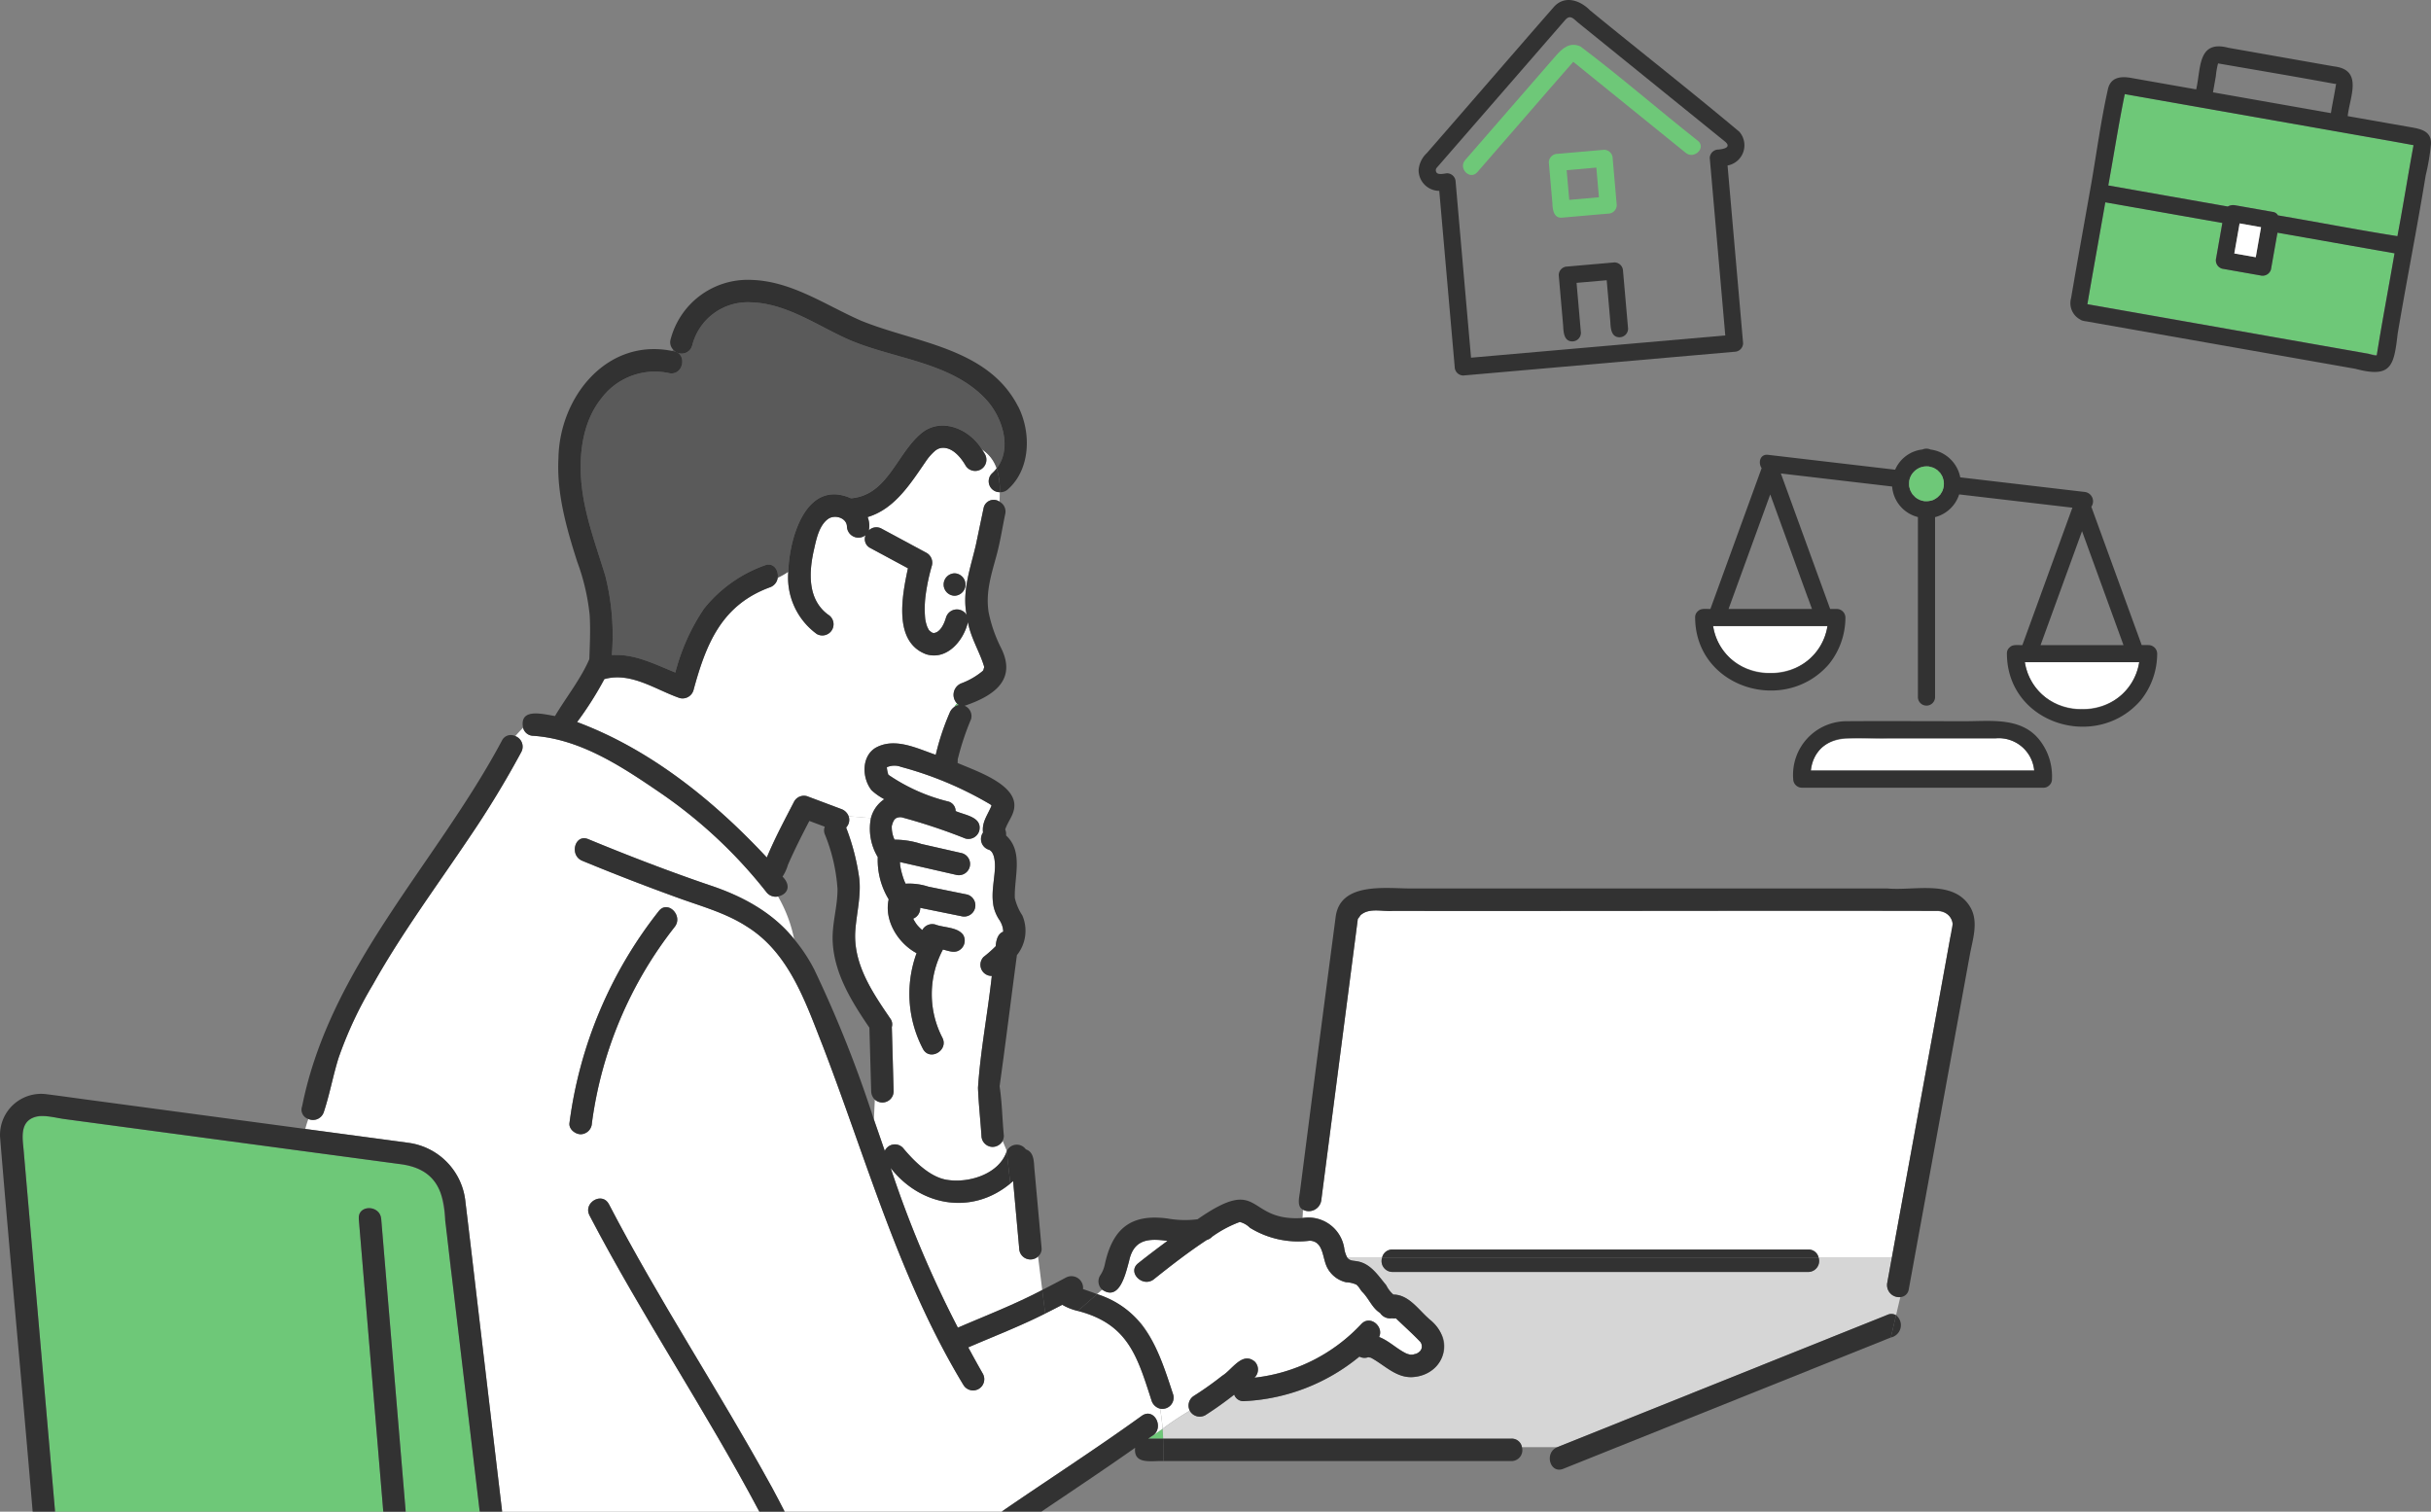
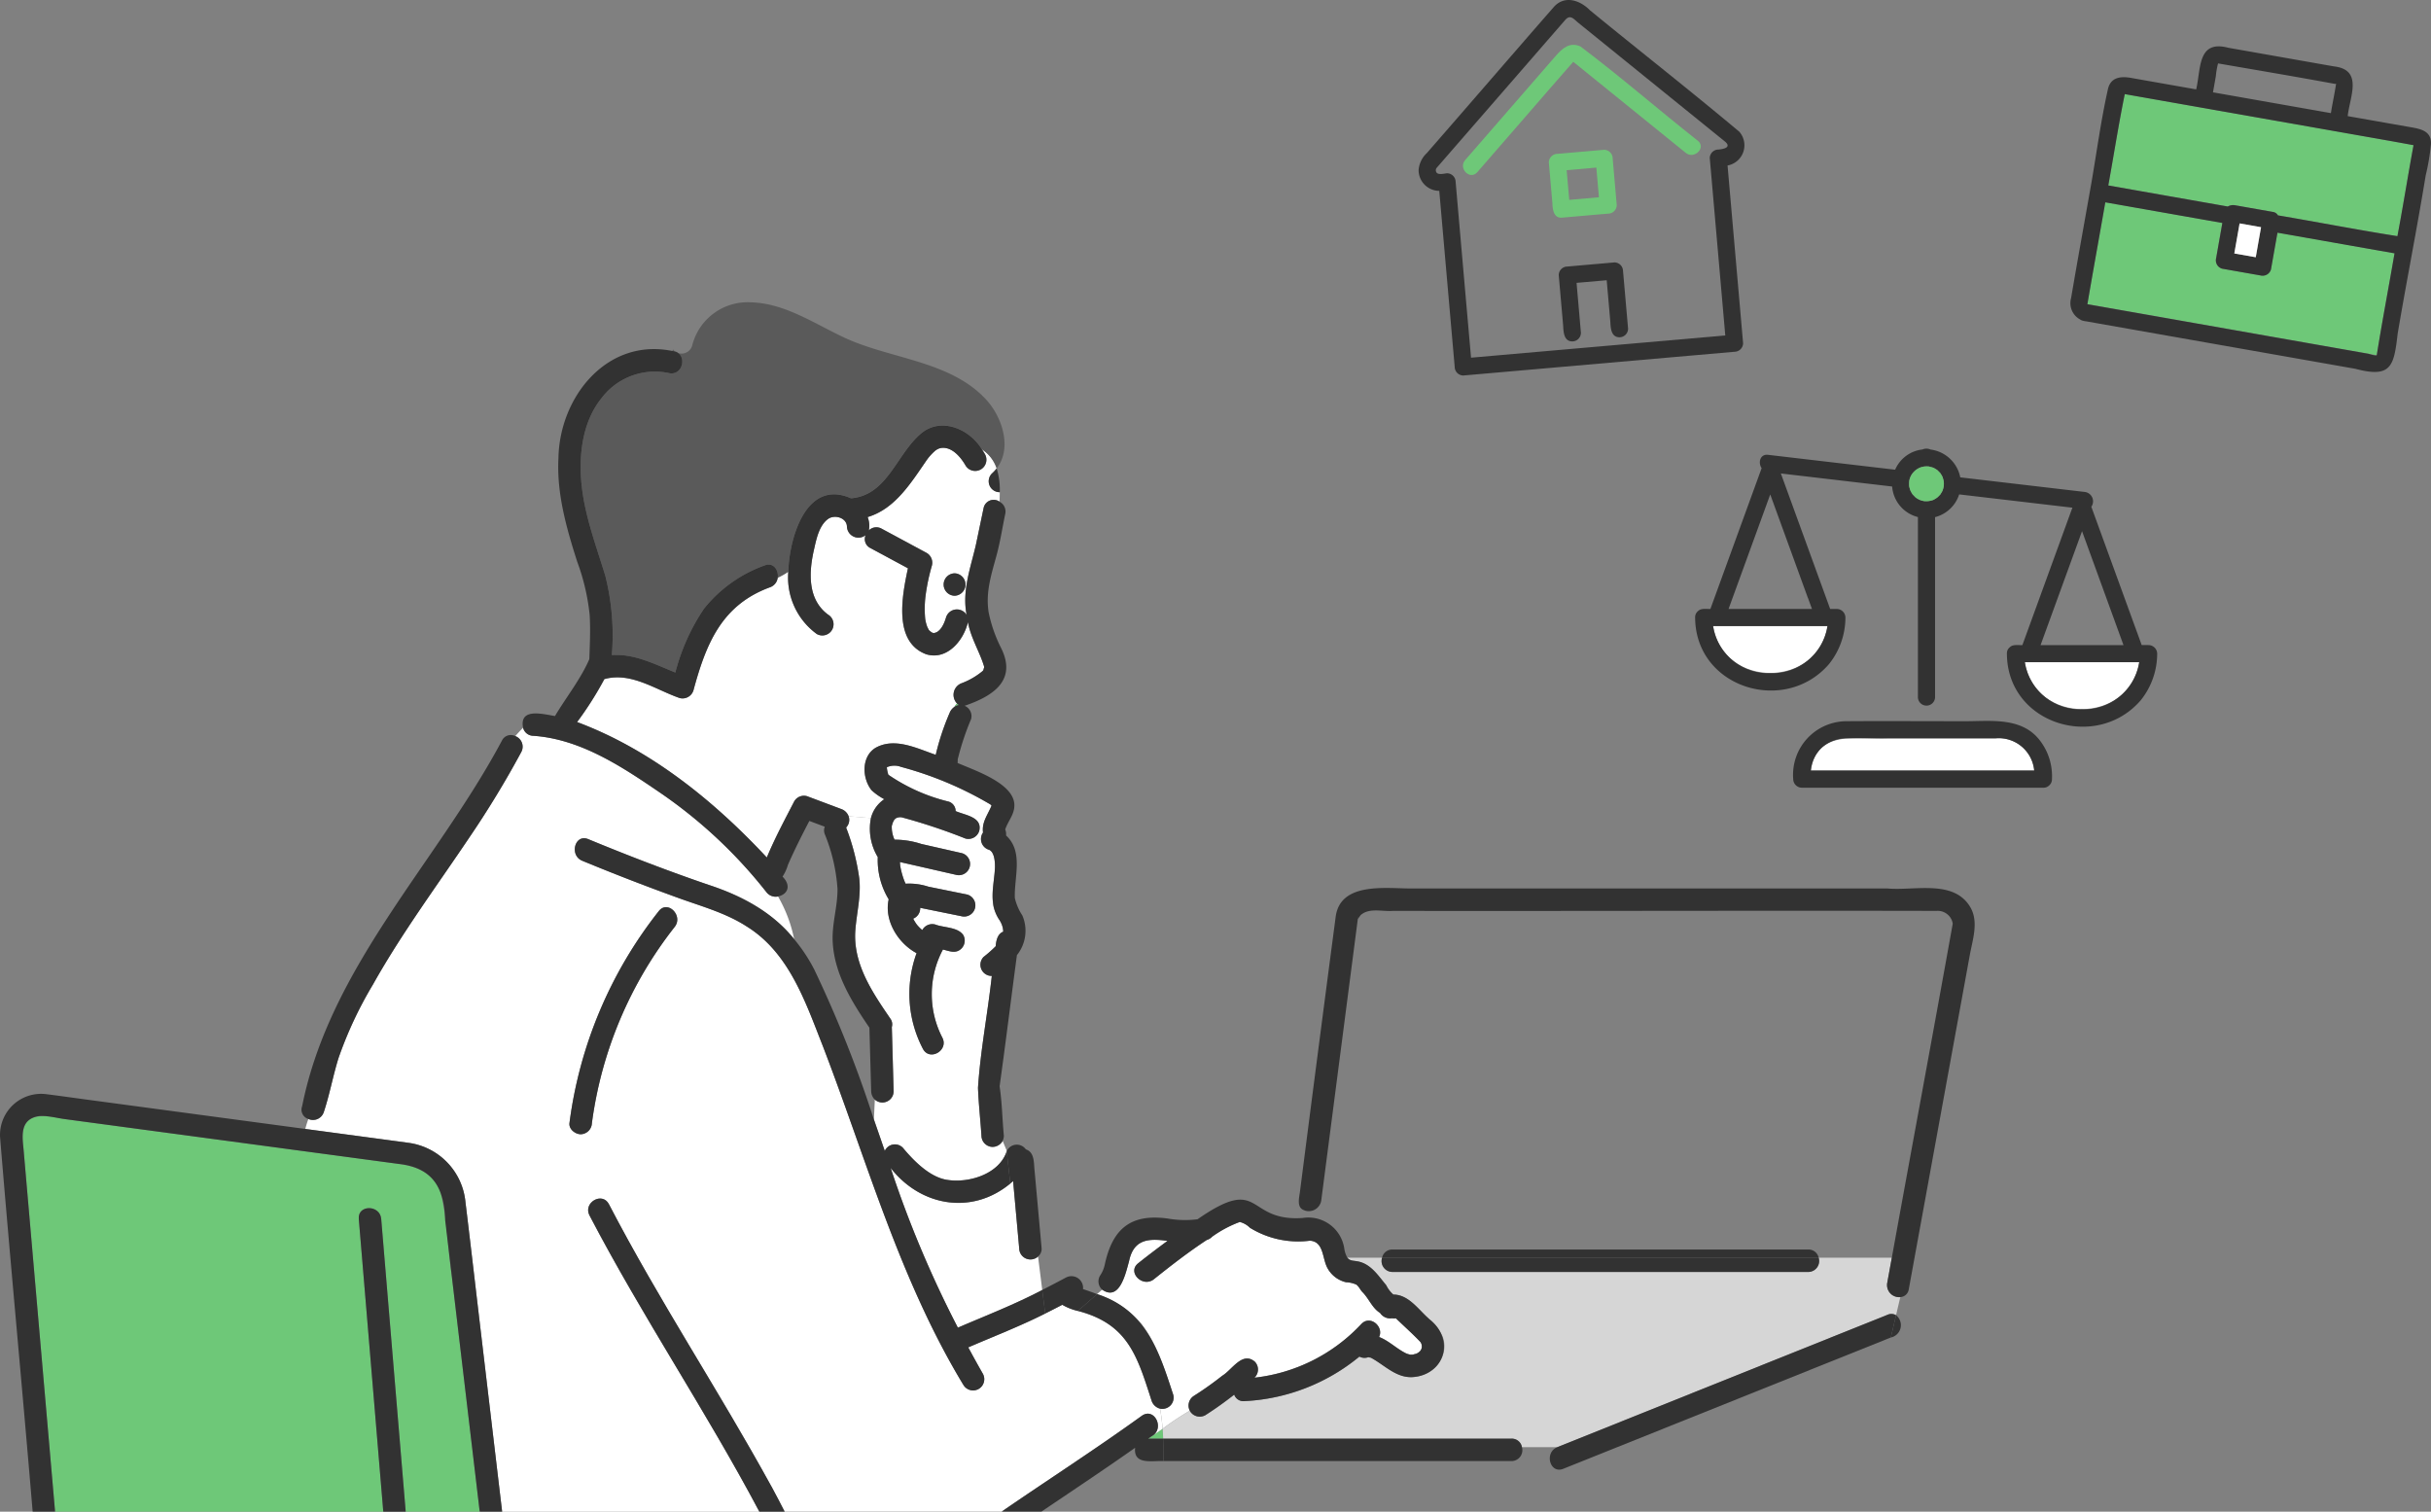
<svg xmlns="http://www.w3.org/2000/svg" width="299.293" height="186.117" viewBox="0 0 299.293 186.117">
  <rect x="0" y="0" width="299.293" height="186.117" fill="#808080" stroke="none" />
  <defs>
    <clipPath id="clip-path">
      <rect id="長方形_260" data-name="長方形 260" width="124.639" height="96.984" fill="none" />
    </clipPath>
    <clipPath id="clip-path-2">
      <rect id="長方形_275" data-name="長方形 275" width="243.112" height="151.658" fill="none" />
    </clipPath>
  </defs>
  <g id="reason-img6" transform="translate(-224.932 -5608.761)">
    <g id="グループ_111" data-name="グループ 111" transform="translate(399.586 5608.761)">
      <g id="グループ_110" data-name="グループ 110" clip-path="url(#clip-path)">
        <path id="パス_1106" data-name="パス 1106" d="M154.829,41.672c-4.8-.839-9.608-1.7-14.412-2.54l-.8,4.526a1.071,1.071,0,0,1-1.3.737l-4.711-.83a1.069,1.069,0,0,1-.737-1.3q.381-2.165.763-4.33L119.224,35.4c-.728,4.184-1.493,8.373-2.207,12.556l.03,0a.13.13,0,0,1,.068,0c11.835,2.079,23.714,4.192,35.526,6.264.664-4.16,1.475-8.383,2.188-12.551" transform="translate(-34.684 -10.491)" fill="#6ec878" />
        <path id="パス_1107" data-name="パス 1107" d="M125.733,17l-3.028-.534c-.774,3.779-1.338,7.466-2.029,11.246l14.714,2.595a1.319,1.319,0,0,1,.883-.157l4.711.83a.835.835,0,0,1,.58.415c4.909.837,9.791,1.784,14.71,2.56.706-3.726,1.294-7.476,1.983-11.2C147.433,20.8,136.571,18.93,125.733,17" transform="translate(-35.768 -4.882)" fill="#6ec878" />
        <path id="パス_1108" data-name="パス 1108" d="M158.451,20.159c.093-1.628-1.286-1.881-2.475-2.09L148.2,16.7c.258-2.394,1.941-5.71-1.7-6.122l-12.984-2.29c-3.833-1.015-3.367,2.565-3.971,5.122l-8.034-1.417c-1.234-.217-2.5-.1-2.834,1.4-.846,3.783-1.368,7.675-2.027,11.5-.836,4.742-1.7,9.479-2.508,14.225a2.282,2.282,0,0,0,1.129,2.629,1.007,1.007,0,0,0,.415.166,1.146,1.146,0,0,0,.255.044l33.21,5.856c4.431,1.175,4.742-.343,5.2-4.325,1.1-6.51,2.389-12.99,3.455-19.506a27.336,27.336,0,0,0,.645-3.818m-7.739,25.79-34.466-6.077a.138.138,0,0,0-.067-.006l-.03,0c.713-4.183,1.479-8.371,2.207-12.556l14.412,2.541q-.382,2.165-.763,4.33a1.068,1.068,0,0,0,.737,1.3l4.711.831a1.071,1.071,0,0,0,1.3-.737q.4-2.263.8-4.526c4.8.842,9.607,1.7,14.412,2.54-.713,4.167-1.524,8.39-2.188,12.551-.209.086-.846-.149-1.061-.187M134.24,33.607l.652-3.7,2.641.466-.652,3.7-2.641-.466M149.144,19c2.392.424,4.78.83,7.161,1.281-.69,3.726-1.277,7.476-1.984,11.2-4.917-.776-9.8-1.725-14.709-2.561a.834.834,0,0,0-.58-.414l-4.711-.831a1.323,1.323,0,0,0-.883.157l-14.714-2.594c.691-3.781,1.255-7.466,2.029-11.246L149.144,19m-17.178-7.215a9.831,9.831,0,0,1,.272-1.573c4.771.824,9.586,1.637,14.356,2.515.147.034.144-.058.173,0-.169,1.172-.45,2.409-.635,3.605l-14.517-2.56q.176-.994.351-1.989" transform="translate(-33.816 -2.404)" fill="#323232" />
        <path id="パス_1109" data-name="パス 1109" d="M146.021,39.561l-2.641-.466q-.326,1.848-.652,3.7l2.641.465q.325-1.848.652-3.7" transform="translate(-42.305 -11.588)" fill="#fff" />
        <path id="パス_1110" data-name="パス 1110" d="M32.43,46.971a1.07,1.07,0,0,0-1.055-1.055l-5.805.508a1.069,1.069,0,0,0-1.055,1.055l.545,6.228c.039.789.084,1.928,1.132,1.935a1.063,1.063,0,0,0,1.055-1.055l-.538-6.152,3.711-.324q.222,2.544.445,5.088c.039.788.085,1.929,1.133,1.935a1.064,1.064,0,0,0,1.055-1.055q-.311-3.554-.622-7.107" transform="translate(-7.265 -13.608)" fill="#323232" />
        <path id="パス_1111" data-name="パス 1111" d="M29.357,34.135l.73-.064a1.067,1.067,0,0,0,1.055-1.055q-.251-2.875-.5-5.75a1.07,1.07,0,0,0-1.055-1.055l-5.75.5a1.069,1.069,0,0,0-1.055,1.055l.439,5.019c.02.731.144,1.829,1.119,1.786l5.019-.439m-.409-2.075-3.655.32q-.16-1.828-.32-3.655l3.655-.32q.159,1.828.319,3.655" transform="translate(-6.751 -7.768)" fill="#6ec878" />
        <path id="パス_1112" data-name="パス 1112" d="M38.893,43.311a1.069,1.069,0,0,0,1.055-1.055q-.957-10.94-1.914-21.88a2.529,2.529,0,0,0,1.44-4.165C33.432,11.144,27.2,6.266,21.092,1.263c-1.2-1.222-3.065-1.879-4.4-.457C11.454,6.8,6.255,12.84,1.019,18.84A3.194,3.194,0,0,0,0,20.906,2.554,2.554,0,0,0,2.542,23.5q.949,10.839,1.9,21.678a1.07,1.07,0,0,0,1.055,1.055l33.4-2.922m-29.251.448-3.192.279Q5.5,33.214,4.556,22.39A1.07,1.07,0,0,0,3.5,21.334c-.32.028-1.017.216-1.269-.059a.486.486,0,0,1-.018-.6q7.925-9.111,15.857-18.244c.625-.684,1.028-.08,1.62.4L37.774,17.474c.787.725-.365.894-.874.939a1.068,1.068,0,0,0-1.055,1.055Q36.8,30.383,37.754,41.3L9.642,43.759" transform="translate(0 0)" fill="#323232" />
        <path id="パス_1113" data-name="パス 1113" d="M36.678,19.658c-4.844-3.822-9.535-7.913-14.447-11.608-1.319-.614-2.259.243-3.045,1.148L8.029,22.034c-.887,1.021.6,2.52,1.492,1.492,3.918-4.481,7.8-9.014,11.72-13.482.17-.153-.023-.165.234,0q6.856,5.541,13.711,11.1c1.046.848,2.548-.637,1.492-1.492" transform="translate(-2.299 -2.324)" fill="#6ec878" />
        <path id="パス_1114" data-name="パス 1114" d="M71.215,133.151H96.133a4.381,4.381,0,0,0-4.773-3.966h-13.3c-3.737.144-8.716-1.119-9.423,3.966Z" transform="translate(-20.342 -38.278)" fill="#fff" />
        <path id="パス_1115" data-name="パス 1115" d="M95.872,128.509c-2.317-2.963-6.294-2.272-9.6-2.321-4.7,0-9.4-.032-14.1,0a6.6,6.6,0,0,0-6.631,7.132,1.071,1.071,0,0,0,1.055,1.055H96.341a.972.972,0,0,0,.713-.282c.013-.011.024-.023.036-.034l.02-.02a.974.974,0,0,0,.286-.719,7.183,7.183,0,0,0-1.525-4.811m-26.69.842a4.546,4.546,0,0,1,3.023-1.053c1.644-.011,3.287,0,4.931,0h13.3a4.383,4.383,0,0,1,4.774,3.966h-27.5a4.347,4.347,0,0,1,1.469-2.914" transform="translate(-19.423 -37.391)" fill="#323232" />
        <path id="パス_1116" data-name="パス 1116" d="M64.731,109.555H51.524c1.219,7.7,12.87,7.693,14.086,0Z" transform="translate(-15.272 -32.472)" fill="#fff" />
        <path id="パス_1117" data-name="パス 1117" d="M119.28,115.878H106.073c1.218,7.7,12.87,7.693,14.086,0Z" transform="translate(-31.44 -34.346)" fill="#fff" />
        <path id="パス_1118" data-name="パス 1118" d="M104.213,102.69h-.85l-6.2-17.026a1.165,1.165,0,0,0-.791-1.823l-15.347-1.8a4.275,4.275,0,0,0-3.661-3.424,1.189,1.189,0,0,0-.989-.008A4.159,4.159,0,0,0,73.009,81.1L62.2,79.835l-4.845-.568c-.986-.115-1.24.984-.784,1.643q-3.154,8.666-6.306,17.332c-.485.023-1.15-.111-1.509.255a.947.947,0,0,0-.371.8c.034,8.659,11.02,12.05,16.47,5.748A9.163,9.163,0,0,0,66.887,99.3a1.07,1.07,0,0,0-1.055-1.055h-.823Q61.973,89.9,58.939,81.563l13.7,1.606a4.207,4.207,0,0,0,3.174,3.761v22.193a1.056,1.056,0,0,0,2.111,0V86.94a4.214,4.214,0,0,0,2.967-2.8l13.94,1.635q-3.078,8.459-6.157,16.919c-.493.026-1.169-.116-1.535.255a.946.946,0,0,0-.37.8c.033,8.66,11.019,12.05,16.469,5.748a9.161,9.161,0,0,0,2.031-5.748,1.07,1.07,0,0,0-1.055-1.055m-46.576,3.46a6.9,6.9,0,0,1-7.043-5.8H64.68a6.9,6.9,0,0,1-7.043,5.8m4.634-9.277q.249.684.5,1.368H52.5q2.566-7.052,5.132-14.1,2.317,6.368,4.634,12.736M78.566,84.148l-.008.012c-.1.1-.267.277-.371.364a4.045,4.045,0,0,1-.474.289,2.5,2.5,0,0,1-1.155.147,2.174,2.174,0,0,1-1.035-.449c-.121-.122-.241-.248-.361-.371a3.769,3.769,0,0,1-.273-.476,3.361,3.361,0,0,1-.153-.535,3.825,3.825,0,0,1-.007-.476c0-.05.053-.326,0-.068a2.067,2.067,0,0,1,.442-1.07,3.62,3.62,0,0,1,.329-.338,2.813,2.813,0,0,1,.544-.33,2.9,2.9,0,0,1,.508-.139,3.2,3.2,0,0,1,.614-.008c.182.049.364.094.543.153l0,0a4.395,4.395,0,0,1,.476.281c.008.008.011.011.042.036.107.106.214.217.322.321a5.106,5.106,0,0,1,.29.483c.056.182.11.36.151.546.008.1.015.2.016.307S79,83.014,79,83.1a3.082,3.082,0,0,1-.164.592c-.084.155-.172.3-.269.452m-2.525.668h0c-.053-.018-.144-.079,0,0m-.878-.675c.121.125.037.056,0,.007l0-.007m.015-2.635c.039-.047.07-.08,0,0m.807-.639h0M79,82.543c.006.046.006.075,0,0M96.018,110.6a6.9,6.9,0,0,1-7.043-5.8h14.086a6.9,6.9,0,0,1-7.043,5.8m4.634-9.2.471,1.3H90.912l5.106-14.031,4.634,12.736" transform="translate(-14.342 -23.269)" fill="#323232" />
        <path id="パス_1119" data-name="パス 1119" d="M86.442,86.515l0,.007c.032.049.117.117,0-.007" transform="translate(-25.621 -25.643)" fill="#6ec878" />
        <path id="パス_1120" data-name="パス 1120" d="M87.656,87.458h0c-.146-.079-.054-.018,0,0" transform="translate(-25.958 -25.911)" fill="#6ec878" />
        <path id="パス_1121" data-name="パス 1121" d="M87.6,81.862h0" transform="translate(-25.958 -24.264)" fill="#6ec878" />
        <path id="パス_1122" data-name="パス 1122" d="M91.89,84.243c.006.075.006.045,0,0" transform="translate(-27.236 -24.97)" fill="#6ec878" />
        <path id="パス_1123" data-name="パス 1123" d="M86.464,82.749c.07-.08.039-.047,0,0" transform="translate(-25.628 -24.512)" fill="#6ec878" />
        <path id="パス_1124" data-name="パス 1124" d="M89.918,84.637l.012-.021a3.086,3.086,0,0,0,.163-.593c0-.089.01-.18.011-.27s-.009-.2-.017-.307c-.04-.186-.094-.364-.151-.546a5.25,5.25,0,0,0-.289-.483c-.109-.1-.216-.215-.323-.321l-.042-.036a4.162,4.162,0,0,0-.476-.281l0,0c-.179-.058-.361-.1-.543-.152a3.139,3.139,0,0,0-.613.008,2.972,2.972,0,0,0-.509.138,2.821,2.821,0,0,0-.543.33,3.63,3.63,0,0,0-.329.338,2.068,2.068,0,0,0-.442,1.07c.053-.258,0,.018,0,.068a3.967,3.967,0,0,0,.007.476,3.284,3.284,0,0,0,.154.534,3.691,3.691,0,0,0,.273.477c.12.123.24.248.361.371a3.691,3.691,0,0,0,.519.305,3.826,3.826,0,0,0,.515.144,2.509,2.509,0,0,0,1.155-.147,4,4,0,0,0,.474-.29c.106-.087.271-.263.372-.363.095-.146.182-.291.265-.443" transform="translate(-25.436 -24.189)" fill="#6ec878" />
      </g>
    </g>
    <g id="グループ_118" data-name="グループ 118" transform="translate(224.932 5643.22)">
      <g id="グループ_117" data-name="グループ 117" clip-path="url(#clip-path-2)">
        <path id="パス_1237" data-name="パス 1237" d="M188.661,143.775c.041,0,.065,0,.058,0a.435.435,0,0,0-.058,0" transform="translate(-15.012 -11.44)" fill="#6ec878" />
        <path id="パス_1238" data-name="パス 1238" d="M183.357,144.163a.3.3,0,0,0-.095-.038.36.36,0,0,0,.095.038" transform="translate(-14.582 -11.468)" fill="#6ec878" />
        <path id="パス_1239" data-name="パス 1239" d="M182.95,144.1s.016,0,.041,0c-.016,0-.039,0-.041,0" transform="translate(-14.558 -11.466)" fill="#6ec878" />
        <path id="パス_1240" data-name="パス 1240" d="M128.105,64.132c-.008.048-.014.1-.023.146l.025-.126c0-.011,0-.022,0-.033l0,.013" transform="translate(-10.192 -5.102)" fill="#6ec878" />
        <path id="パス_1241" data-name="パス 1241" d="M189.467,143.638c.025-.007.021-.007,0,0" transform="translate(-15.076 -11.429)" fill="#6ec878" />
        <path id="パス_1242" data-name="パス 1242" d="M188.642,143.777l.017,0h0l-.016,0h0" transform="translate(-15.011 -11.44)" fill="#6ec878" />
        <path id="パス_1243" data-name="パス 1243" d="M128.111,64.078c0,.009,0,.018,0,.028.006-.034.016-.067.022-.1.019-.126-.015-.014-.021.074" transform="translate(-10.194 -5.088)" fill="#6ec878" />
        <path id="パス_1244" data-name="パス 1244" d="M47.173,124.514q1.508,18.023,3.016,36.046H59.3l-3.418-28.843c-.543-3.468-.574-7.253-1.44-10.6-.912-2.274-2.922-3.071-5.063-3.36l-41.3-5.544c-3.68-.8-5.571-.446-4.93,3.815Q5.084,138.293,7.02,160.56H47.428q-1.509-18.023-3.016-36.046c-.148-1.774,2.614-1.758,2.761,0" transform="translate(-0.24 -8.902)" fill="#6ec878" />
        <path id="パス_1245" data-name="パス 1245" d="M154.006,154.6c-.145.1-.289.2-.432.3h1.843c-.016-.4-.034-.81-.064-1.215-.445.315-.893.624-1.348.912" transform="translate(-12.22 -12.229)" fill="#6ec878" />
        <path id="パス_1246" data-name="パス 1246" d="M234.992,132.555H183.814a1.345,1.345,0,0,1-1.283-1.755h-4.278c.313.419.779.356,1.247.452,1.641.281,2.56,1.769,3.551,2.953a3.535,3.535,0,0,0,.868,1.135c1.9.007,3.087,1.862,4.4,3A5.789,5.789,0,0,1,190,140.546c.874,2.425-1.21,4.88-3.668,4.947-2.038.145-3.49-1.485-5.153-2.375-.077-.025-.224-.039-.328-.077a1.306,1.306,0,0,1-1.1-.072,24.066,24.066,0,0,1-14.169,5.487,1.184,1.184,0,0,1-1.243-.8c-1.147.9-2.331,1.747-3.557,2.53a1.4,1.4,0,0,1-1.916-.551,36.843,36.843,0,0,0-3.353,2.23c.029.4.049.81.064,1.215h42.884a1.267,1.267,0,0,1,1.294,1.048H204.1l26.935-10.8,13.721-5.5a1.119,1.119,0,0,1,1.05.052l.525-2.228a1.491,1.491,0,0,1-1.614-1.726l.572-3.127h-9.012a1.347,1.347,0,0,1-1.284,1.755" transform="translate(-12.374 -10.408)" fill="#d6d6d6" />
-         <path id="パス_1247" data-name="パス 1247" d="M252.293,84.405c-22.309-.05-44.631.033-66.944,0-1.3.107-2.919-.425-3.98.531.009-.009-.34.471-.339.475l-4.5,34.649a1.552,1.552,0,0,1-2.25,1.138l-.049,1.021a4.471,4.471,0,0,1,5.134,3.723,3.291,3.291,0,0,0,.379,1.162h4.278A1.263,1.263,0,0,1,185.3,126.1h51.18a1.26,1.26,0,0,1,1.283,1.006h9.012q3.6-19.711,7.2-39.422c.559-1.741.415-3.106-1.682-3.277" transform="translate(-13.864 -6.712)" fill="#fff" />
        <path id="パス_1248" data-name="パス 1248" d="M131.22,111.945a1.409,1.409,0,0,1-1.381-1.381c-.126-1.974-.355-3.951-.426-5.925.3-4.576,1.195-9.182,1.7-13.766a1.381,1.381,0,0,1-1.012-2.341,15.917,15.917,0,0,0,1.49-1.315c.053-.7.233-1.528.928-1.795-.006-1.228-1.213-2.205-1.265-3.572-.206-1.471.221-2.869.249-4.331.012-.611-.043-1.892-.724-2.179a1.381,1.381,0,0,1-.747-2.123c-.162-1.276.544-2.118,1.05-3.315-.037-.046-.116-.12-.144-.147a43.782,43.782,0,0,0-11-4.622,2.283,2.283,0,0,0-1.789.064c.076-.063.052.085.045.025a3.8,3.8,0,0,0,.185.879,22.47,22.47,0,0,0,7.3,3.276,1.218,1.218,0,0,1,.98,1.194c1.128.508,3.3.705,2.911,2.419a1.392,1.392,0,0,1-1.7.965,71.2,71.2,0,0,0-7.688-2.571,1.086,1.086,0,0,0-.962.132c.07-.061-.063.079-.128.15a3.284,3.284,0,0,0-.182.364c-.032.1-.07.264-.108.347a3.627,3.627,0,0,0,.338,1.716,10.609,10.609,0,0,1,3.3.527l4.983,1.136a1.381,1.381,0,0,1-.735,2.663c-2.3-.522-4.588-1.05-6.888-1.568,0,.133.022.3.028.423a9.718,9.718,0,0,0,.541,1.96c.041.1.087.191.133.285a7.555,7.555,0,0,1,2.8.363l4.772.968a1.381,1.381,0,0,1-.734,2.663l-5.045-1.024a1.377,1.377,0,0,1-.862,1.333,5.5,5.5,0,0,0,.446.727,5.039,5.039,0,0,0,.674.677,1.4,1.4,0,0,1,1.588-.688c1.082.414,2.751.3,3.453,1.29a1.394,1.394,0,0,1-.5,1.89c-.63.385-1.346.047-2-.093a11.677,11.677,0,0,0-.078,10.832c.831,1.571-1.553,2.965-2.384,1.394a14.61,14.61,0,0,1-.782-11.784c-2.273-1.207-4.021-4.019-3.434-6.625a9.31,9.31,0,0,1-1.344-5.211,6.76,6.76,0,0,1-.845-4.8l-2.74-.223a1.336,1.336,0,0,1-.309,1.387,28.009,28.009,0,0,1,1.622,6.276c.231,2.177-.321,4.215-.484,6.365-.313,4.115,2.078,7.63,4.3,10.877a1.179,1.179,0,0,1,.19,1.048c.086,2.641.147,5.284.225,7.927a1.385,1.385,0,0,1-2.319,1l-.115,2.456q.675,1.933,1.34,3.869a1.365,1.365,0,0,1,2.352-.237c1.173,1.384,3.149,3.472,5.325,3.8,2.675.425,6.4-.7,7.336-3.521l-.009-.085-.485-1.169a1.533,1.533,0,0,1-1.23.743" transform="translate(-9.006 -5.171)" fill="#fff" />
        <path id="パス_1249" data-name="パス 1249" d="M134.668,116.528l-.025-.059.01.084c0-.008.01-.016.015-.025" transform="translate(-10.714 -9.268)" fill="#6ec878" />
        <path id="パス_1250" data-name="パス 1250" d="M131.364,25.62a4.577,4.577,0,0,0,.576-.627,4.482,4.482,0,0,0-1.82-2.342c.136.2.264.4.384.608a1.381,1.381,0,0,1-2.384,1.394c-.643-1.12-1.746-2.377-3.051-2.168-.078.017-.156.039-.233.062a1.793,1.793,0,0,0-.48.283,6.486,6.486,0,0,0-1.064,1.186c-1.955,2.84-3.891,5.972-7.239,6.969a2.917,2.917,0,0,1,.148,1.639,1.315,1.315,0,0,1,1.584-.205l5.544,2.986a1.4,1.4,0,0,1,.635,1.558,24.922,24.922,0,0,0-.746,3.457,13.025,13.025,0,0,0-.078,3.092,4.659,4.659,0,0,0,.274,1.037c.056.11.126.237.177.343.08.073.157.159.238.234-.26-.248.038.012.121.065a.3.3,0,0,1,.03.016c.062.02.122.042.185.058.838-.046,1.328-1.182,1.542-1.928a1.4,1.4,0,0,1,2.537-.3c-.594-2.978.488-5.8,1.142-8.649q.472-2.257.945-4.514a1.263,1.263,0,0,1,1.961-.784c.015-.394.026-.783.027-1.165a1.347,1.347,0,0,1-.956-2.309m-4.609,15.059a1.381,1.381,0,0,1,0-2.761,1.381,1.381,0,0,1,0,2.761" transform="translate(-9.235 -1.787)" fill="#fff" />
        <path id="パス_1251" data-name="パス 1251" d="M88.475,11.707a8.245,8.245,0,0,0-8.272,3.14c-2.21,2.766-2.727,6.533-2.479,9.964.3,4.1,1.789,7.97,2.976,11.866a29.905,29.905,0,0,1,.806,9.763c2.767-.191,5.221,1.1,7.819,2.144a25.35,25.35,0,0,1,3.512-7.836,16.779,16.779,0,0,1,7.462-5.342c1.1-.452,1.773.584,1.625,1.524a9.391,9.391,0,0,0,1.307-.739c.107-4.162,2.2-11.515,7.716-9.067,4.529-.376,5.593-5.47,8.687-8.029,2.467-2.01,5.95-.471,7.433,2.009a4.488,4.488,0,0,1,1.82,2.341c1.92-2.47.7-6.255-1.239-8.4-4.367-4.829-11.778-5.053-17.4-7.643-3.708-1.708-7.416-4.3-11.638-4.4A7.038,7.038,0,0,0,91.4,8.317a1.352,1.352,0,0,1-2.363.489c-.029.062-.052.128-.077.192,1.942.163,1.4,3.173-.485,2.709" transform="translate(-6.18 -0.239)" fill="#5a5a5a" />
        <path id="パス_1252" data-name="パス 1252" d="M127.254,49.98c-.6-1.854-1.605-3.412-1.949-5.332-.507,2.252-2.568,4.748-5.136,3.967-4.1-1.525-2.96-7.251-2.248-10.587L113.3,35.541a1.224,1.224,0,0,1-.589-1.593,1.417,1.417,0,0,1-2.3-1.04c-.023-1.108-1.52-1.534-2.331-.946-1.125.815-1.448,2.536-1.734,3.8-.631,2.769-.8,6.106,1.749,7.977a1.381,1.381,0,0,1-1.394,2.384,8.6,8.6,0,0,1-3.512-7.643,9.588,9.588,0,0,1-1.307.738A1.436,1.436,0,0,1,101,40.352c-6.006,2.17-7.925,6.969-9.477,12.694a1.4,1.4,0,0,1-1.7.964c-2.994-1.038-6-3.245-9.273-2.331a42.251,42.251,0,0,1-3.355,5.288c9.042,3.378,16.827,9.67,23.357,16.674.989-2.376,2.2-4.637,3.379-6.918a1.385,1.385,0,0,1,1.559-.635l4.206,1.579a1.5,1.5,0,0,1,.931.9l2.74.223a3.975,3.975,0,0,1,1.647-2.329,7.274,7.274,0,0,1-1.568-1.1c-1.176-1.48-1.277-4.155.5-5.231,2.365-1.318,5.078.076,7.4.867a30.721,30.721,0,0,1,1.7-5.137,1.623,1.623,0,0,1,.6-.767,1.722,1.722,0,0,1,.325-.414,1.531,1.531,0,0,1,.484-2.467,8.969,8.969,0,0,0,2.679-1.544c.022-.029.064-.094.1-.151-.017-.01.046-.225.064-.208a1.662,1.662,0,0,0,0-.192c.008.049.052.156-.033-.137" transform="translate(-6.142 -2.522)" fill="#fff" />
        <path id="パス_1253" data-name="パス 1253" d="M127.655,57.079a1.311,1.311,0,0,1,.57-.226,1.071,1.071,0,0,1-.245-.188,1.722,1.722,0,0,0-.325.414" transform="translate(-10.158 -4.509)" fill="#6ec878" />
        <path id="パス_1254" data-name="パス 1254" d="M126.623,156.381c5.725-3.935,11.571-7.694,17.2-11.761,1.579-1.1,2.87,1.636,1.208,2.515.455-.288.9-.6,1.348-.911a22.994,22.994,0,0,0-.311-2.477,1.483,1.483,0,0,1-1.04-.972c-1.769-5.488-2.9-9.456-9.079-11.059l-.394.344.394-.344a6.846,6.846,0,0,1-1.918-.757q-1.048.548-2.107,1.076l.008.07-.008-.07c-3.08,1.556-6.3,2.794-9.469,4.164.59,1.087,1.183,2.172,1.8,3.245a1.382,1.382,0,0,1-2.385,1.394c-7.875-12.989-11.9-27.668-17.315-41.735-2.132-5.4-4.147-11.473-9.341-14.709-2.548-1.655-5.451-2.451-8.283-3.471q-6.051-2.18-12-4.641c-1.622-.67-.907-3.341.735-2.663,4.9,2.027,9.863,3.941,14.884,5.652,3.994,1.315,7.8,3.329,10.47,6.665a17.207,17.207,0,0,0-1.984-5.253,1.433,1.433,0,0,1-1.449-.56A58.977,58.977,0,0,0,84.568,67.936c-4.7-3.208-9.826-6.634-15.652-7.039a1.313,1.313,0,0,1-1.267-.99q-.5.507-.957,1.031a1.388,1.388,0,0,1,.736,1.956,119.538,119.538,0,0,1-6.482,10.648c-3.994,5.946-8.273,11.718-11.779,17.976a48.7,48.7,0,0,0-4.239,9.067c-.684,2.193-1.086,4.471-1.812,6.652a1.4,1.4,0,0,1-1.9.842,10.448,10.448,0,0,0-.378,1.229q6.319.85,12.638,1.7a8.137,8.137,0,0,1,7.081,7.328c1.521,12.7,3,25.4,4.515,38.093H96.731l-.006-.012h0c-6.564-12.39-14.411-24.023-20.9-36.456-.826-1.573,1.558-2.967,2.385-1.394,6.683,12.918,14.928,24.945,21.632,37.85h26.735l.045-.032M86.312,84.432a49.63,49.63,0,0,0-10.19,24.146,1.414,1.414,0,0,1-1.381,1.381c-.676-.007-1.478-.635-1.381-1.381a53.089,53.089,0,0,1,11-26.1c1.1-1.4,3.041.572,1.952,1.952" transform="translate(-3.249 -4.767)" fill="#fff" />
        <path id="パス_1255" data-name="パス 1255" d="M137.279,129.7a1.386,1.386,0,0,1-2.32-1l-.751-8.291c-.11.108-.233.2-.349.3l.017.148-.017-.148c-4.7,3.906-11.022,2.832-14.729-1.918a134.1,134.1,0,0,0,8.274,19.664c3.638-1.563,6.98-2.851,10.39-4.637Z" transform="translate(-9.479 -9.452)" fill="#fff" />
        <path id="パス_1256" data-name="パス 1256" d="M186.694,141.086c0-.018-.032-.092-.048-.137-.04-.064-.071-.118-.093-.156-.965-1.013-2.012-1.944-3.018-2.917a1.16,1.16,0,0,1-.459-.009,1.482,1.482,0,0,1-1.491-.655c-.955-.573-1.384-1.788-2.17-2.564-.262-.27-.441-.7-.747-.918a3.33,3.33,0,0,0-1.267-.293,3.5,3.5,0,0,1-2.293-1.747c-.66-1.2-.432-3.259-2.16-3.37a11.31,11.31,0,0,1-7.387-1.593,2.693,2.693,0,0,0-1.247-.712,14.359,14.359,0,0,0-3.385,1.8,1.552,1.552,0,0,1-.686.423c-2.267,1.489-4.433,3.173-6.494,4.821-1.374,1.1-3.339-.843-1.952-1.952,1.184-.947,2.4-1.859,3.614-2.761-2.372-.334-4.167-.193-4.73,2.505-.411,1.474-1.156,4.986-3.31,3.5l-.624.546a12.077,12.077,0,0,1,5.464,3.674c1.983,2.547,2.869,5.719,3.912,8.721a1.383,1.383,0,0,1-1.622,1.706,22.759,22.759,0,0,1,.31,2.477,36.856,36.856,0,0,1,3.354-2.23,1.409,1.409,0,0,1,.522-1.833,41.205,41.205,0,0,0,3.476-2.469c1.206-.724,2.463-3.028,4-1.741a1.386,1.386,0,0,1-.034,1.982,21.174,21.174,0,0,0,13.146-6.6c1.1-1.186,2.81.327,2.2,1.589,1.235.478,2.169,1.466,3.353,2.033a3.557,3.557,0,0,0,.484.142.091.091,0,0,0,.022,0,.2.2,0,0,1,.059,0,2.289,2.289,0,0,0,.263-.009,2.806,2.806,0,0,1,.387-.1,2.277,2.277,0,0,0,.327-.192,2.233,2.233,0,0,0,.193-.185c.04-.06.071-.128.11-.19.017-.063.043-.146.06-.192,0-.088,0-.175,0-.263-.009-.046-.023-.117-.029-.137" transform="translate(-11.677 -10.027)" fill="#fff" />
-         <path id="パス_1257" data-name="パス 1257" d="M181.636,85.341l-.017.13c.023-.018.088-.685.017-.13" transform="translate(-14.452 -6.773)" fill="#6ec878" />
        <path id="パス_1258" data-name="パス 1258" d="M128.109,64.143c.012-.06.019-.1.024-.133-.006.033-.017.066-.023.1,0,.011,0,.022,0,.033" transform="translate(-10.194 -5.093)" fill="#323232" />
        <path id="パス_1259" data-name="パス 1259" d="M127.566,42.015a1.381,1.381,0,0,0,0-2.761,1.381,1.381,0,0,0,0,2.761" transform="translate(-10.044 -3.123)" fill="#323232" />
        <path id="パス_1260" data-name="パス 1260" d="M256.486,83.859c-1.986-3.645-6.879-2.147-10.276-2.455H187.524c-3.08,0-8.691-.826-9.258,3.485q-2.23,16.935-4.4,33.875c-.1.721-.387,1.832.374,2.193l.094-1.976-.094,1.976a1.551,1.551,0,0,0,2.25-1.138l4.5-34.649s.348-.484.339-.475c1.058-.956,2.682-.424,3.98-.531,22.313.033,44.634-.05,66.944,0a1.866,1.866,0,0,1,1.983,1.573c-2.451,13.667-5.017,27.428-7.5,41.126h0q-.284,1.563-.571,3.128a1.491,1.491,0,0,0,1.614,1.725l.742-3.153-.742,3.153a1.121,1.121,0,0,0,1.049-.991q3.077-16.852,6.154-33.705.678-3.715,1.357-7.432c.341-1.867,1.068-3.962.145-5.729M180.991,85.17l.017-.13c.072-.555.006.111-.017.13" transform="translate(-13.824 -6.472)" fill="#323232" />
        <path id="パス_1261" data-name="パス 1261" d="M184.862,130.8a1.345,1.345,0,0,0,1.283,1.755h51.179a1.347,1.347,0,0,0,1.284-1.755Z" transform="translate(-14.706 -10.408)" fill="#323232" />
        <path id="パス_1262" data-name="パス 1262" d="M237.329,129.707H186.15a1.262,1.262,0,0,0-1.283,1.006h53.746a1.262,1.262,0,0,0-1.284-1.006" transform="translate(-14.71 -10.321)" fill="#323232" />
        <path id="パス_1263" data-name="パス 1263" d="M101.225,158.308c-6.449-11.705-13.829-22.874-20-34.734-.826-1.574-3.21-.179-2.384,1.394,6.488,12.432,14.336,24.066,20.9,36.455h3.117c-.537-1.047-1.069-2.1-1.628-3.116" transform="translate(-6.259 -9.778)" fill="#323232" />
        <path id="パス_1264" data-name="パス 1264" d="M101.557,164.756l.006.012h3.117l-.006-.012Z" transform="translate(-8.081 -13.11)" fill="#323232" />
        <path id="パス_1265" data-name="パス 1265" d="M150.414,155.863c-.23,2.139,2.062,1.568,3.484,1.637,0-.92-.006-1.841-.04-2.761h-1.843c.144-.1.288-.2.432-.3a10.854,10.854,0,0,1-3.152,1.45,10.854,10.854,0,0,0,3.152-1.45c1.66-.879.373-3.619-1.208-2.515-5.649,4.077-11.511,7.845-17.25,11.793h4.895c3.852-2.6,7.725-5.178,11.529-7.852" transform="translate(-10.662 -12.068)" fill="#323232" />
        <path id="パス_1266" data-name="パス 1266" d="M199.753,156.053h0a1.265,1.265,0,0,0-1.294-1.048H155.575c.034.92.04,1.841.04,2.761h42.844a1.342,1.342,0,0,0,1.294-1.713" transform="translate(-12.379 -12.334)" fill="#323232" />
        <path id="パス_1267" data-name="パス 1267" d="M115.365,92.772c0-.015,0-.029-.006-.042a1.177,1.177,0,0,0-.191-1.048c-2.218-3.246-4.61-6.762-4.3-10.877.164-2.151.716-4.189.485-6.365a28.009,28.009,0,0,0-1.622-6.276,1.336,1.336,0,0,0,.309-1.387l-2.351-.191,2.351.191a1.505,1.505,0,0,0-.931-.9L104.906,64.3a1.386,1.386,0,0,0-1.559.635c-1.176,2.281-2.389,4.542-3.379,6.918-6.529-7-14.315-13.3-23.356-16.675a42.241,42.241,0,0,0,3.355-5.287c3.273-.914,6.279,1.292,9.273,2.331a1.4,1.4,0,0,0,1.7-.965c1.552-5.723,3.476-10.526,9.478-12.693a1.436,1.436,0,0,0,.891-1.139,5.438,5.438,0,0,1-4.053.357,5.438,5.438,0,0,0,4.053-.357c.147-.94-.529-1.976-1.625-1.524a16.787,16.787,0,0,0-7.463,5.342,25.345,25.345,0,0,0-3.512,7.837c-2.6-1.047-5.052-2.335-7.819-2.145a29.9,29.9,0,0,0-.805-9.763c-1.187-3.9-2.679-7.766-2.977-11.866-.248-3.43.27-7.2,2.48-9.964a8.244,8.244,0,0,1,8.272-3.14c1.886.466,2.427-2.548.484-2.709a4.248,4.248,0,0,0-.292,1.6,4.248,4.248,0,0,1,.292-1.6C80.3,7.847,74.461,15.131,74.318,22.652c-.239,4.373.989,8.658,2.307,12.78A26.676,26.676,0,0,1,78.16,42c.109,1.81.023,3.626-.041,5.438-1.091,2.5-2.857,4.69-4.229,7-1.5-.24-4.412-1.053-3.926,1.448q.3-.3.6-.6-.3.3-.6.6a1.312,1.312,0,0,0,1.267.989c5.827.4,10.957,3.831,15.652,7.039A59,59,0,0,1,99.9,76.093a1.431,1.431,0,0,0,1.449.56,19.757,19.757,0,0,0-1.335-2.051,19.757,19.757,0,0,1,1.335,2.051c1.347-.307,1.558-1.464.555-2.441a5.5,5.5,0,0,0,.67-1.458c.8-1.837,1.706-3.625,2.632-5.4l1.9.713a1.229,1.229,0,0,0-.008.893,21.626,21.626,0,0,1,1.575,6.767c.016,2.126-.667,4.191-.6,6.321.135,4.026,2.325,7.526,4.527,10.762l.218,7.848a1.491,1.491,0,0,0,.441,1l.149-3.2-.149,3.2a1.386,1.386,0,0,0,2.32-1q-.109-3.942-.219-7.883" transform="translate(-5.563 -0.737)" fill="#323232" />
        <path id="パス_1268" data-name="パス 1268" d="M66.652,61.016a7.157,7.157,0,0,0-2.124,4.808,7.157,7.157,0,0,1,2.124-4.808A1.216,1.216,0,0,0,65,61.579c-8.043,15.083-21.147,27.782-24.591,45a1.2,1.2,0,0,0,.761,1.577,29.3,29.3,0,0,1,1.263-2.756,29.3,29.3,0,0,0-1.263,2.756,1.4,1.4,0,0,0,1.9-.843c.726-2.18,1.129-4.459,1.812-6.652A48.7,48.7,0,0,1,49.128,91.6c3.506-6.258,7.785-12.03,11.779-17.975a119.687,119.687,0,0,0,6.482-10.649,1.388,1.388,0,0,0-.736-1.956" transform="translate(-3.21 -4.845)" fill="#323232" />
        <path id="パス_1269" data-name="パス 1269" d="M144.429,134.862a1.435,1.435,0,0,0-2.068-1.441c-.981.521-1.964,1.039-2.954,1.546l.364,2.9q1.058-.527,2.106-1.075a6.862,6.862,0,0,0,1.919.756l2.366-2.07c-.572-.22-1.151-.424-1.733-.619" transform="translate(-11.093 -10.603)" fill="#323232" />
        <path id="パス_1270" data-name="パス 1270" d="M135.443,120.16l.751,8.291a1.386,1.386,0,0,0,2.32,1l-.747-5.983.747,5.983a1.208,1.208,0,0,0,.441-1q-.431-4.759-.862-9.517c-.114-.948.031-2.319-1.081-2.677a1.362,1.362,0,0,0-2.359.233l.441,3.97c.116-.1.239-.192.349-.3" transform="translate(-10.715 -9.205)" fill="#323232" />
        <path id="パス_1271" data-name="パス 1271" d="M134.8,133.211l-.363-2.9c-3.41,1.786-6.752,3.073-10.39,4.636a134.027,134.027,0,0,1-8.274-19.663c3.707,4.751,10.031,5.822,14.729,1.918l-.441-3.97c-.932,2.819-4.662,3.946-7.337,3.52-2.173-.329-4.155-2.419-5.325-3.8a1.363,1.363,0,0,0-2.351.237q-.667-1.936-1.34-3.869l-.145,3.128.145-3.128a148.428,148.428,0,0,0-7.342-18.467,20.447,20.447,0,0,0-2.474-3.738,19.233,19.233,0,0,1,.365,3.742,19.233,19.233,0,0,0-.365-3.742c-2.669-3.335-6.475-5.349-10.47-6.664C88.4,78.736,83.437,76.822,78.534,74.8c-1.641-.678-2.356,1.992-.734,2.663q5.945,2.458,12,4.64c2.832,1.02,5.735,1.816,8.283,3.471,5.194,3.238,7.208,9.3,9.34,14.71,5.413,14.066,9.441,28.746,17.316,41.734a1.381,1.381,0,0,0,2.384-1.394c-.616-1.073-1.209-2.158-1.8-3.245,3.164-1.37,6.39-2.607,9.469-4.164" transform="translate(-6.118 -5.943)" fill="#323232" />
        <path id="パス_1272" data-name="パス 1272" d="M155.917,148.069c-1.741-5.424-3.431-10.486-9.375-12.4l-2.366,2.07c6.19,1.608,7.308,5.573,9.078,11.06a1.485,1.485,0,0,0,1.041.972,16.092,16.092,0,0,0-1.428-4.367,16.092,16.092,0,0,1,1.428,4.367,1.384,1.384,0,0,0,1.622-1.706" transform="translate(-11.472 -10.796)" fill="#323232" />
        <path id="パス_1273" data-name="パス 1273" d="M134.254,79.8a6.655,6.655,0,0,1-.921-2.131c-.11-2.542,1.1-5.72-1.081-7.712a1.465,1.465,0,0,0-.107-.735c.32-.995,1.112-1.818,1.128-2.921.081-2.735-4.854-4.335-6.994-5.274.026-.138.013-.284.026-.424-.007.036-.015.075-.025.125.011-.052.015-.107.026-.159,0-.068.043-.249.023-.1a32.154,32.154,0,0,1,1.619-4.845,1.386,1.386,0,0,0-.8-1.636c3.47-1.174,6.507-3.121,4.472-7.151a17.441,17.441,0,0,1-1.511-4.334c-.4-2.5.332-4.681.975-7.052.449-1.659.711-3.39,1.063-5.072a1.362,1.362,0,0,0-.7-1.518c-.03.781-.073,1.578-.073,2.377,0-.8.042-1.6.073-2.377a1.262,1.262,0,0,0-1.961.784q-.474,2.256-.946,4.514c-.653,2.845-1.735,5.673-1.142,8.649a1.4,1.4,0,0,0-2.536.3c-.214.746-.705,1.882-1.542,1.927-.063-.015-.123-.037-.185-.058l-.03-.016c-.085-.052-.381-.313-.121-.064-.081-.075-.158-.162-.238-.235-.052-.107-.121-.232-.177-.342a4.61,4.61,0,0,1-.274-1.037,12.975,12.975,0,0,1,.078-3.092,25.025,25.025,0,0,1,.746-3.457,1.4,1.4,0,0,0-.634-1.559l-5.544-2.985a1.313,1.313,0,0,0-1.584.205,2.925,2.925,0,0,0-.148-1.639c3.349-1,5.284-4.129,7.239-6.969a6.49,6.49,0,0,1,1.064-1.186,1.769,1.769,0,0,1,.48-.283c.077-.024.155-.045.233-.063,1.306-.208,2.407,1.047,3.05,2.169a1.382,1.382,0,0,0,2.385-1.394c-.12-.205-.249-.408-.384-.607a6.164,6.164,0,0,0-.662-.385,6.164,6.164,0,0,1,.662.385c-1.484-2.48-4.966-4.02-7.432-2.008-3.093,2.557-4.161,7.653-8.687,8.028-5.523-2.446-7.608,4.9-7.716,9.068a13.5,13.5,0,0,0,2-1.666,13.5,13.5,0,0,1-2,1.666,8.593,8.593,0,0,0,3.512,7.643,1.381,1.381,0,0,0,1.394-2.384c-2.552-1.871-2.379-5.209-1.749-7.977.287-1.26.61-2.98,1.735-3.8.81-.588,2.307-.162,2.331.946a1.417,1.417,0,0,0,2.3,1.04,1.222,1.222,0,0,0,.589,1.592l4.621,2.489c-.712,3.332-1.852,9.064,2.248,10.587,2.569.781,4.63-1.715,5.137-3.967.306,1.873,1.551,3.883,1.982,5.469a1.667,1.667,0,0,1,0,.192c-.019-.017-.082.2-.064.208-.035.057-.076.122-.1.151A8.964,8.964,0,0,1,126.7,51.24a1.531,1.531,0,0,0-.485,2.467,2.4,2.4,0,0,1,.562-.382,2.4,2.4,0,0,0-.562.382,1.1,1.1,0,0,0,.246.188,1.291,1.291,0,0,0-.57.226c-.567,1-.034,2.4-.034,3.806,0-1.405-.533-2.81.034-3.806a1.623,1.623,0,0,0-.6.767,30.639,30.639,0,0,0-1.7,5.137c-2.318-.792-5.033-2.185-7.4-.867-1.78,1.076-1.68,3.751-.5,5.231a7.3,7.3,0,0,0,1.569,1.1,3.971,3.971,0,0,0-1.647,2.329l2.467.2-2.467-.2a6.76,6.76,0,0,0,.844,4.8A9.311,9.311,0,0,0,117.8,77.82c-.587,2.607,1.16,5.418,3.433,6.624a14.616,14.616,0,0,0,.782,11.785c.831,1.571,3.216.178,2.385-1.394A11.674,11.674,0,0,1,124.478,84c.65.141,1.367.479,2,.094a1.394,1.394,0,0,0,.5-1.89c-.7-.992-2.372-.875-3.453-1.29a1.393,1.393,0,0,0-1.588.688,5.037,5.037,0,0,1-.674-.677,5.558,5.558,0,0,1-.446-.727,1.378,1.378,0,0,0,.862-1.333l5.044,1.024a1.381,1.381,0,1,0,.735-2.663l-4.771-.968a7.559,7.559,0,0,0-2.8-.363c-.046-.094-.09-.19-.133-.285a9.793,9.793,0,0,1-.54-1.96c-.006-.127-.024-.291-.029-.424,2.3.519,4.59,1.047,6.889,1.569a1.381,1.381,0,1,0,.734-2.663L121.821,71a10.582,10.582,0,0,0-3.3-.526,3.628,3.628,0,0,1-.337-1.716c.038-.083.075-.247.108-.347a3.2,3.2,0,0,1,.181-.364c.066-.072.2-.211.129-.15a1.086,1.086,0,0,1,.962-.132,71.19,71.19,0,0,1,7.688,2.57,1.391,1.391,0,0,0,1.7-.964c.388-1.715-1.784-1.911-2.912-2.419a1.219,1.219,0,0,0-.979-1.195,22.448,22.448,0,0,1-7.3-3.275,3.8,3.8,0,0,1-.185-.879c.007.06.031-.087-.045-.026a2.287,2.287,0,0,1,1.789-.064,43.842,43.842,0,0,1,11,4.621c.028.029.107.1.144.148-.505,1.2-1.213,2.041-1.05,3.315a1.381,1.381,0,0,0,.746,2.123c.681.287.737,1.568.725,2.18-.114,2.13-.793,4.413.467,6.355A2.613,2.613,0,0,1,131.9,81.8c-.695.267-.874,1.1-.928,1.794a15.915,15.915,0,0,1-1.49,1.316,1.38,1.38,0,0,0,1.012,2.34c-.5,4.585-1.4,9.19-1.7,13.767.072,1.973.3,3.95.427,5.925a1.381,1.381,0,0,0,2.761,0c-.2-2.028-.217-4.092-.527-6.1.751-5.377,1.411-10.77,2.132-16.153a4.782,4.782,0,0,0,.665-4.893" transform="translate(-8.389 -1.55)" fill="#323232" />
        <path id="パス_1274" data-name="パス 1274" d="M248.876,138.427l-40.655,16.3h0c-1.629.654-.919,3.325.734,2.663l40.329-16.167.645-2.742a1.119,1.119,0,0,0-1.05-.052" transform="translate(-16.495 -11.007)" fill="#323232" />
        <path id="パス_1275" data-name="パス 1275" d="M253.556,138.493l-.645,2.743a1.552,1.552,0,0,0,.645-2.743" transform="translate(-20.124 -11.02)" fill="#323232" />
        <path id="パス_1276" data-name="パス 1276" d="M187.634,137.719c-1.311-1.134-2.5-2.991-4.4-3a3.535,3.535,0,0,1-.868-1.135c-.991-1.184-1.91-2.672-3.55-2.953-.469-.1-.935-.033-1.248-.452h0a3.292,3.292,0,0,1-.38-1.163,4.471,4.471,0,0,0-5.134-3.723l-.131,2.752.131-2.752c-7.095.474-4.892-5.421-12.929.156a12.265,12.265,0,0,1-3.669-.09c-4.563-.624-6.8,1.263-7.748,5.657a3.827,3.827,0,0,1-.592,1.387,1.379,1.379,0,0,0,.267,1.716l1-.872-1,.872c2.156,1.481,2.9-2.03,3.31-3.5.56-2.7,2.366-2.841,4.73-2.505-1.218.9-2.43,1.814-3.614,2.761-1.387,1.109.578,3.052,1.953,1.952,2.061-1.648,4.226-3.331,6.493-4.821a1.567,1.567,0,0,0,.687-.422,14.322,14.322,0,0,1,3.384-1.8,2.69,2.69,0,0,1,1.247.713,11.316,11.316,0,0,0,7.387,1.592c1.729.11,1.5,2.166,2.16,3.37a3.5,3.5,0,0,0,2.293,1.747,3.347,3.347,0,0,1,1.266.293c.307.22.485.648.747.918.786.776,1.216,1.992,2.17,2.564a1.484,1.484,0,0,0,1.491.656,1.176,1.176,0,0,0,.459.008c1.006.973,2.053,1.9,3.018,2.917.022.038.053.092.093.156a1.348,1.348,0,0,1,.077.275c0,.088,0,.175,0,.262-.017.046-.042.13-.06.192-.039.062-.07.13-.11.191a2.383,2.383,0,0,1-.193.184,2.194,2.194,0,0,1-.327.192,2.98,2.98,0,0,0-.387.1,2.29,2.29,0,0,1-.263.009c.007,0-.018.01-.058,0l-.017,0h0l.016,0a.091.091,0,0,1-.022,0,3.43,3.43,0,0,1-.484-.142c-1.185-.567-2.118-1.556-3.353-2.033.613-1.261-1.092-2.774-2.2-1.588a21.178,21.178,0,0,1-13.145,6.6,1.387,1.387,0,0,0,.033-1.982c-1.533-1.288-2.789,1.016-4,1.741a41.205,41.205,0,0,1-3.476,2.469,1.409,1.409,0,0,0-.522,1.833,9.506,9.506,0,0,1,2.273-.931,9.506,9.506,0,0,0-2.273.931,1.4,1.4,0,0,0,1.916.551c1.226-.783,2.411-1.633,3.557-2.53a1.182,1.182,0,0,0,1.242.8,24.069,24.069,0,0,0,14.17-5.487,1.3,1.3,0,0,0,1.1.072c.1.039.25.052.329.077,1.66.889,3.114,2.52,5.153,2.375,4.023-.328,5.195-4.749,1.986-7.156m-7.551,4.707s.025,0,.04,0c-.016,0-.039,0-.04,0m.288.021a.279.279,0,0,1,.094.038.314.314,0,0,1-.094-.038" transform="translate(-11.691 -9.79)" fill="#323232" />
        <path id="パス_1277" data-name="パス 1277" d="M188.7,143.771h.018a.156.156,0,0,0-.059,0h0a.374.374,0,0,1,.04,0" transform="translate(-15.012 -11.44)" fill="#323232" />
        <path id="パス_1278" data-name="パス 1278" d="M58.82,135c-.5-4.256-.989-8.515-1.513-12.769a8.138,8.138,0,0,0-7.081-7.328q-6.319-.852-12.638-1.7a6.587,6.587,0,0,0-.2,1.539,6.587,6.587,0,0,1,.2-1.539l-27.155-3.645c-1.552-.209-3.1-.431-4.656-.625a5.059,5.059,0,0,0-5.768,5.275c1.261,15.372,2.723,30.738,4.012,46.112H6.781q-1.938-22.267-3.875-44.534c-.133-1.528-.5-3.479,1.444-4.069,1-.306,2.478.119,3.486.254l41.3,5.544c4.095.468,5.547,2.879,5.67,6.923q2.128,17.941,4.253,35.882h2.761L58.82,135" transform="translate(0 -8.665)" fill="#323232" />
        <path id="パス_1279" data-name="パス 1279" d="M50.751,125.493c-.147-1.758-2.909-1.774-2.761,0q1.508,18.023,3.016,36.046h2.761q-1.509-18.023-3.016-36.046" transform="translate(-3.818 -9.88)" fill="#323232" />
        <path id="パス_1280" data-name="パス 1280" d="M78.934,110.487A49.628,49.628,0,0,1,89.123,86.342c1.089-1.381-.852-3.348-1.953-1.952a53.086,53.086,0,0,0-11,26.1c-.1.746.7,1.373,1.381,1.381a1.416,1.416,0,0,0,1.381-1.381" transform="translate(-6.06 -6.677)" fill="#323232" />
        <path id="パス_1281" data-name="パス 1281" d="M132.65,25.839a1.347,1.347,0,0,0,.957,2.309,8.932,8.932,0,0,0-.38-2.936,4.645,4.645,0,0,1-.577.627" transform="translate(-10.52 -2.006)" fill="#323232" />
-         <path id="パス_1282" data-name="パス 1282" d="M132.491,15.616c-3.7-7.268-12.569-7.827-19.325-10.582C108.739,3.1,104.568.125,99.567,0A9.81,9.81,0,0,0,89.69,7.344a1.3,1.3,0,0,0,.3,1.223,6.592,6.592,0,0,1,1.472-1.893A6.592,6.592,0,0,0,89.99,8.567a1.352,1.352,0,0,0,2.363-.49,7.038,7.038,0,0,1,7.213-5.314c4.222.1,7.929,2.689,11.638,4.4,5.619,2.59,13.031,2.813,17.4,7.642,1.94,2.146,3.159,5.931,1.239,8.4a8.908,8.908,0,0,1,.38,2.936,1.345,1.345,0,0,0,1-.357c2.808-2.489,2.874-7,1.276-10.169" transform="translate(-7.133 0)" fill="#323232" />
      </g>
    </g>
  </g>
</svg>